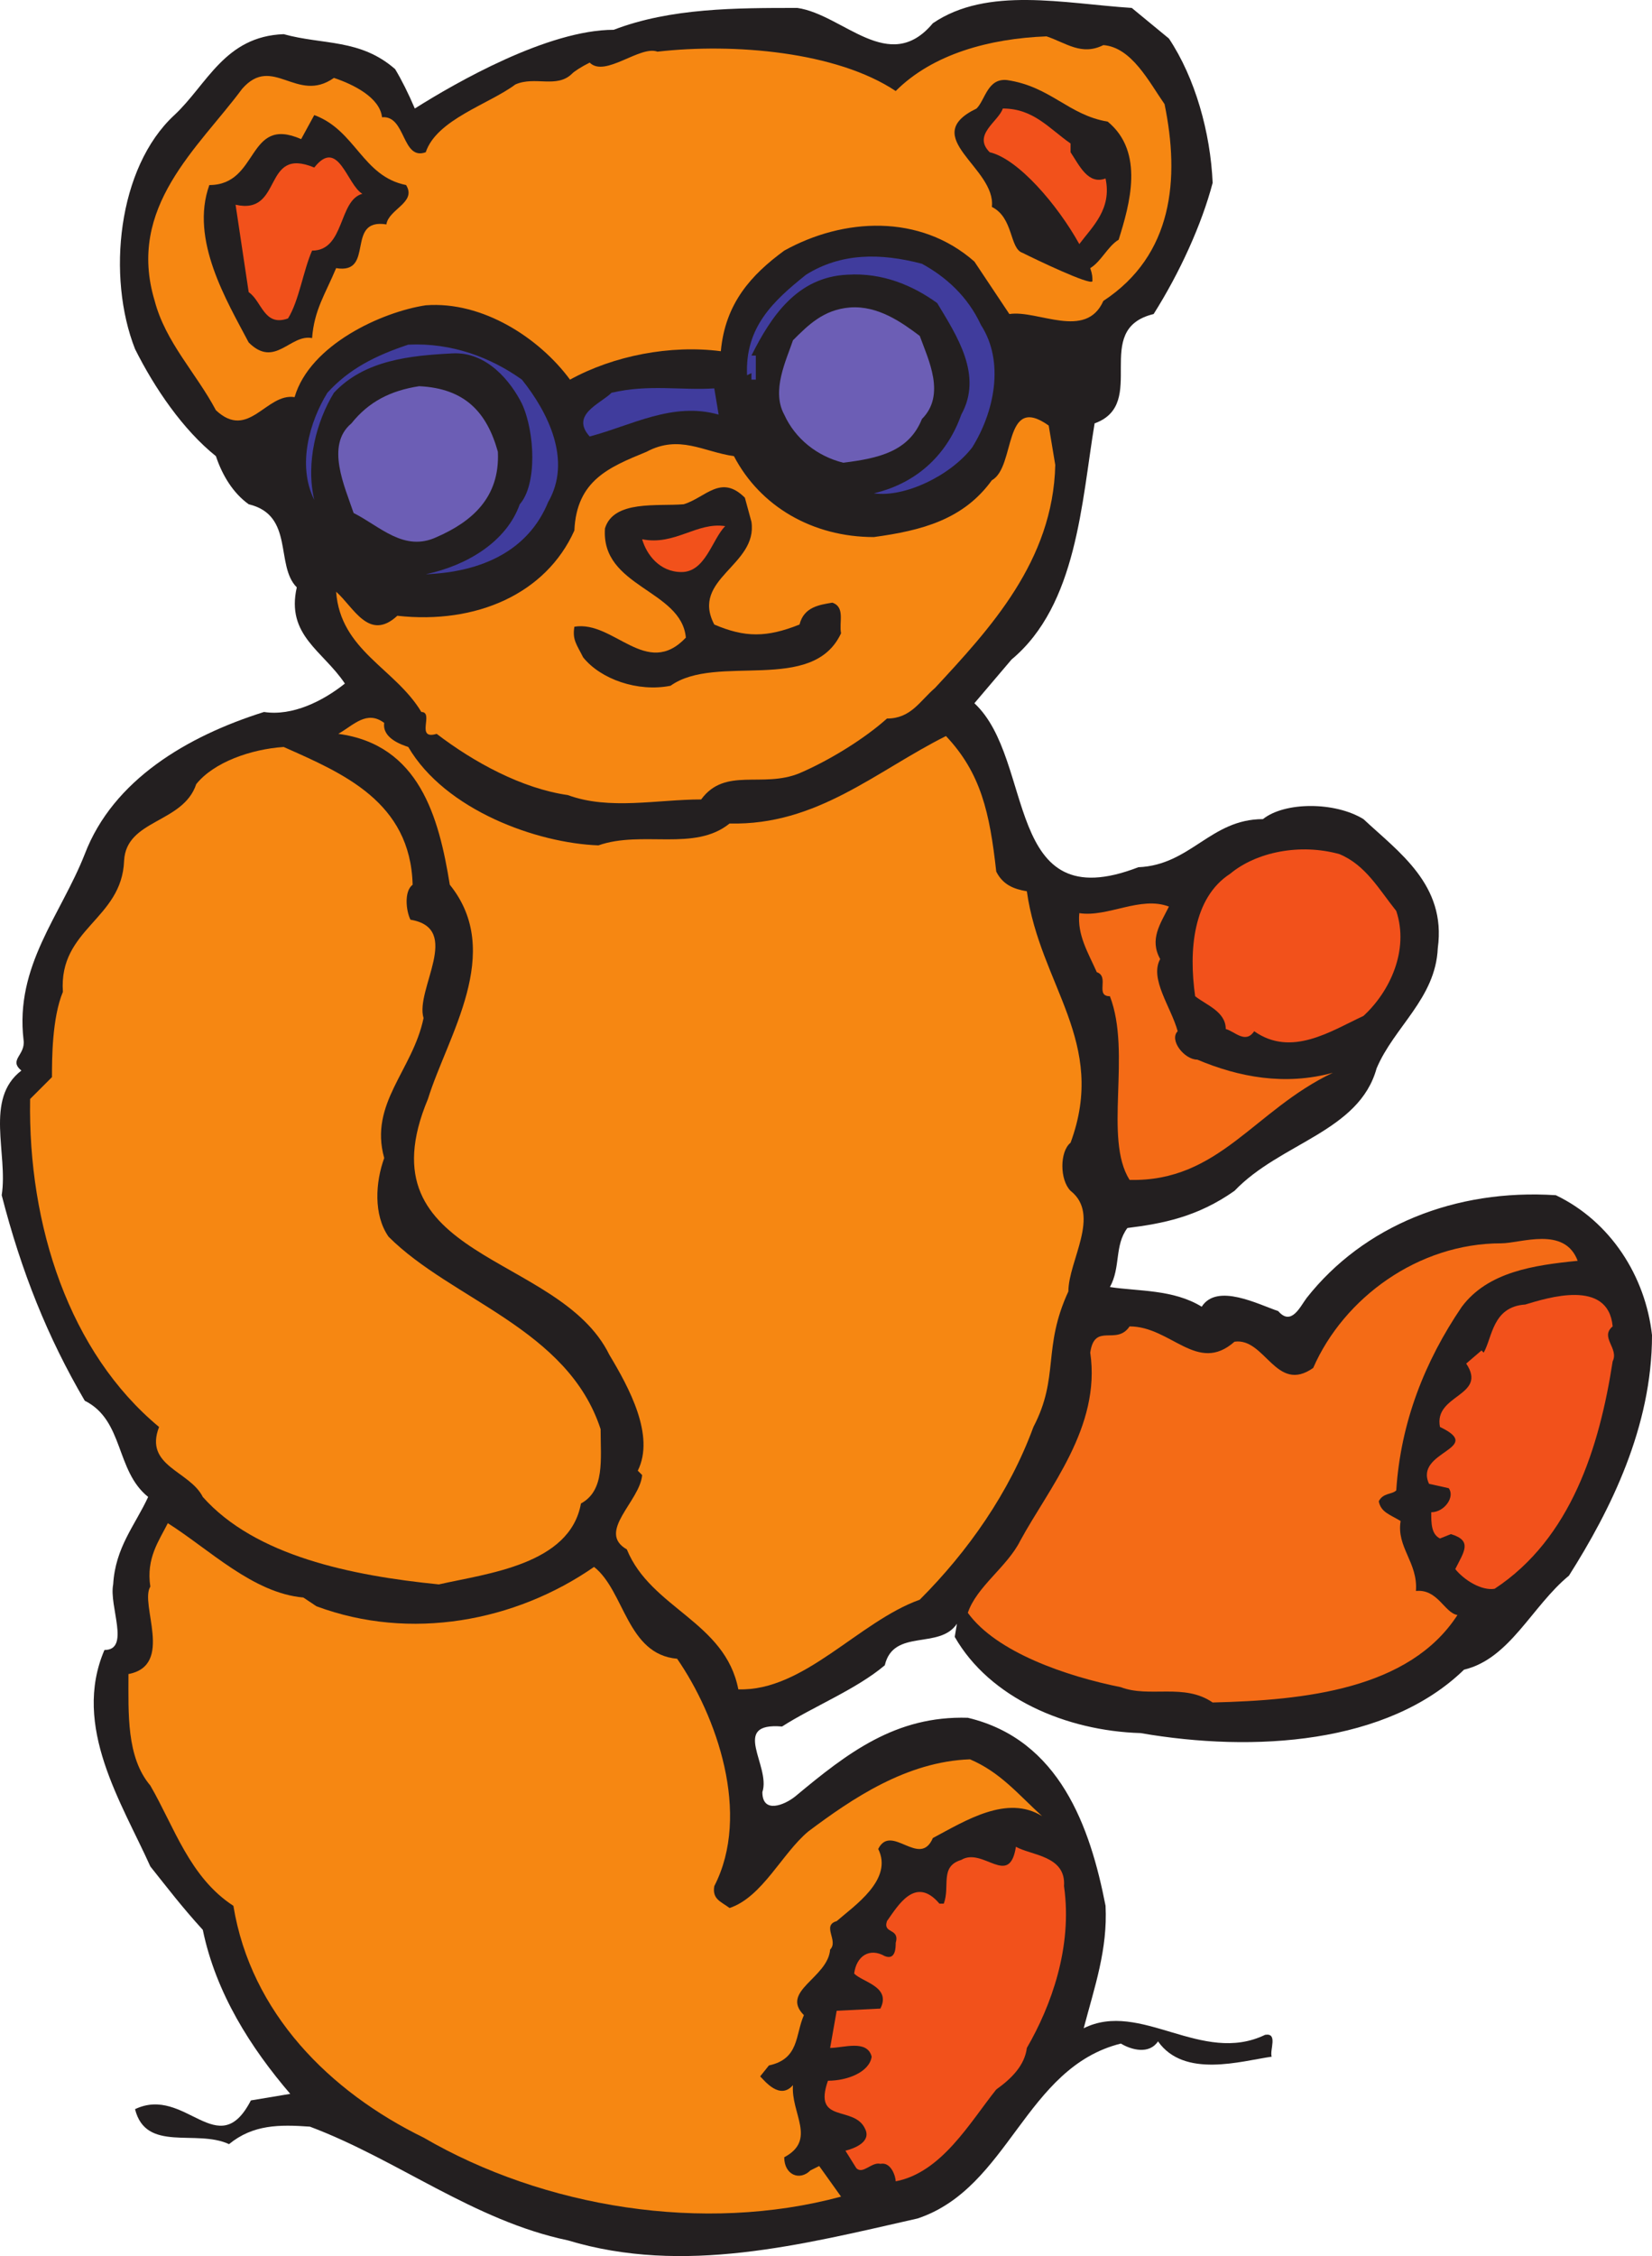
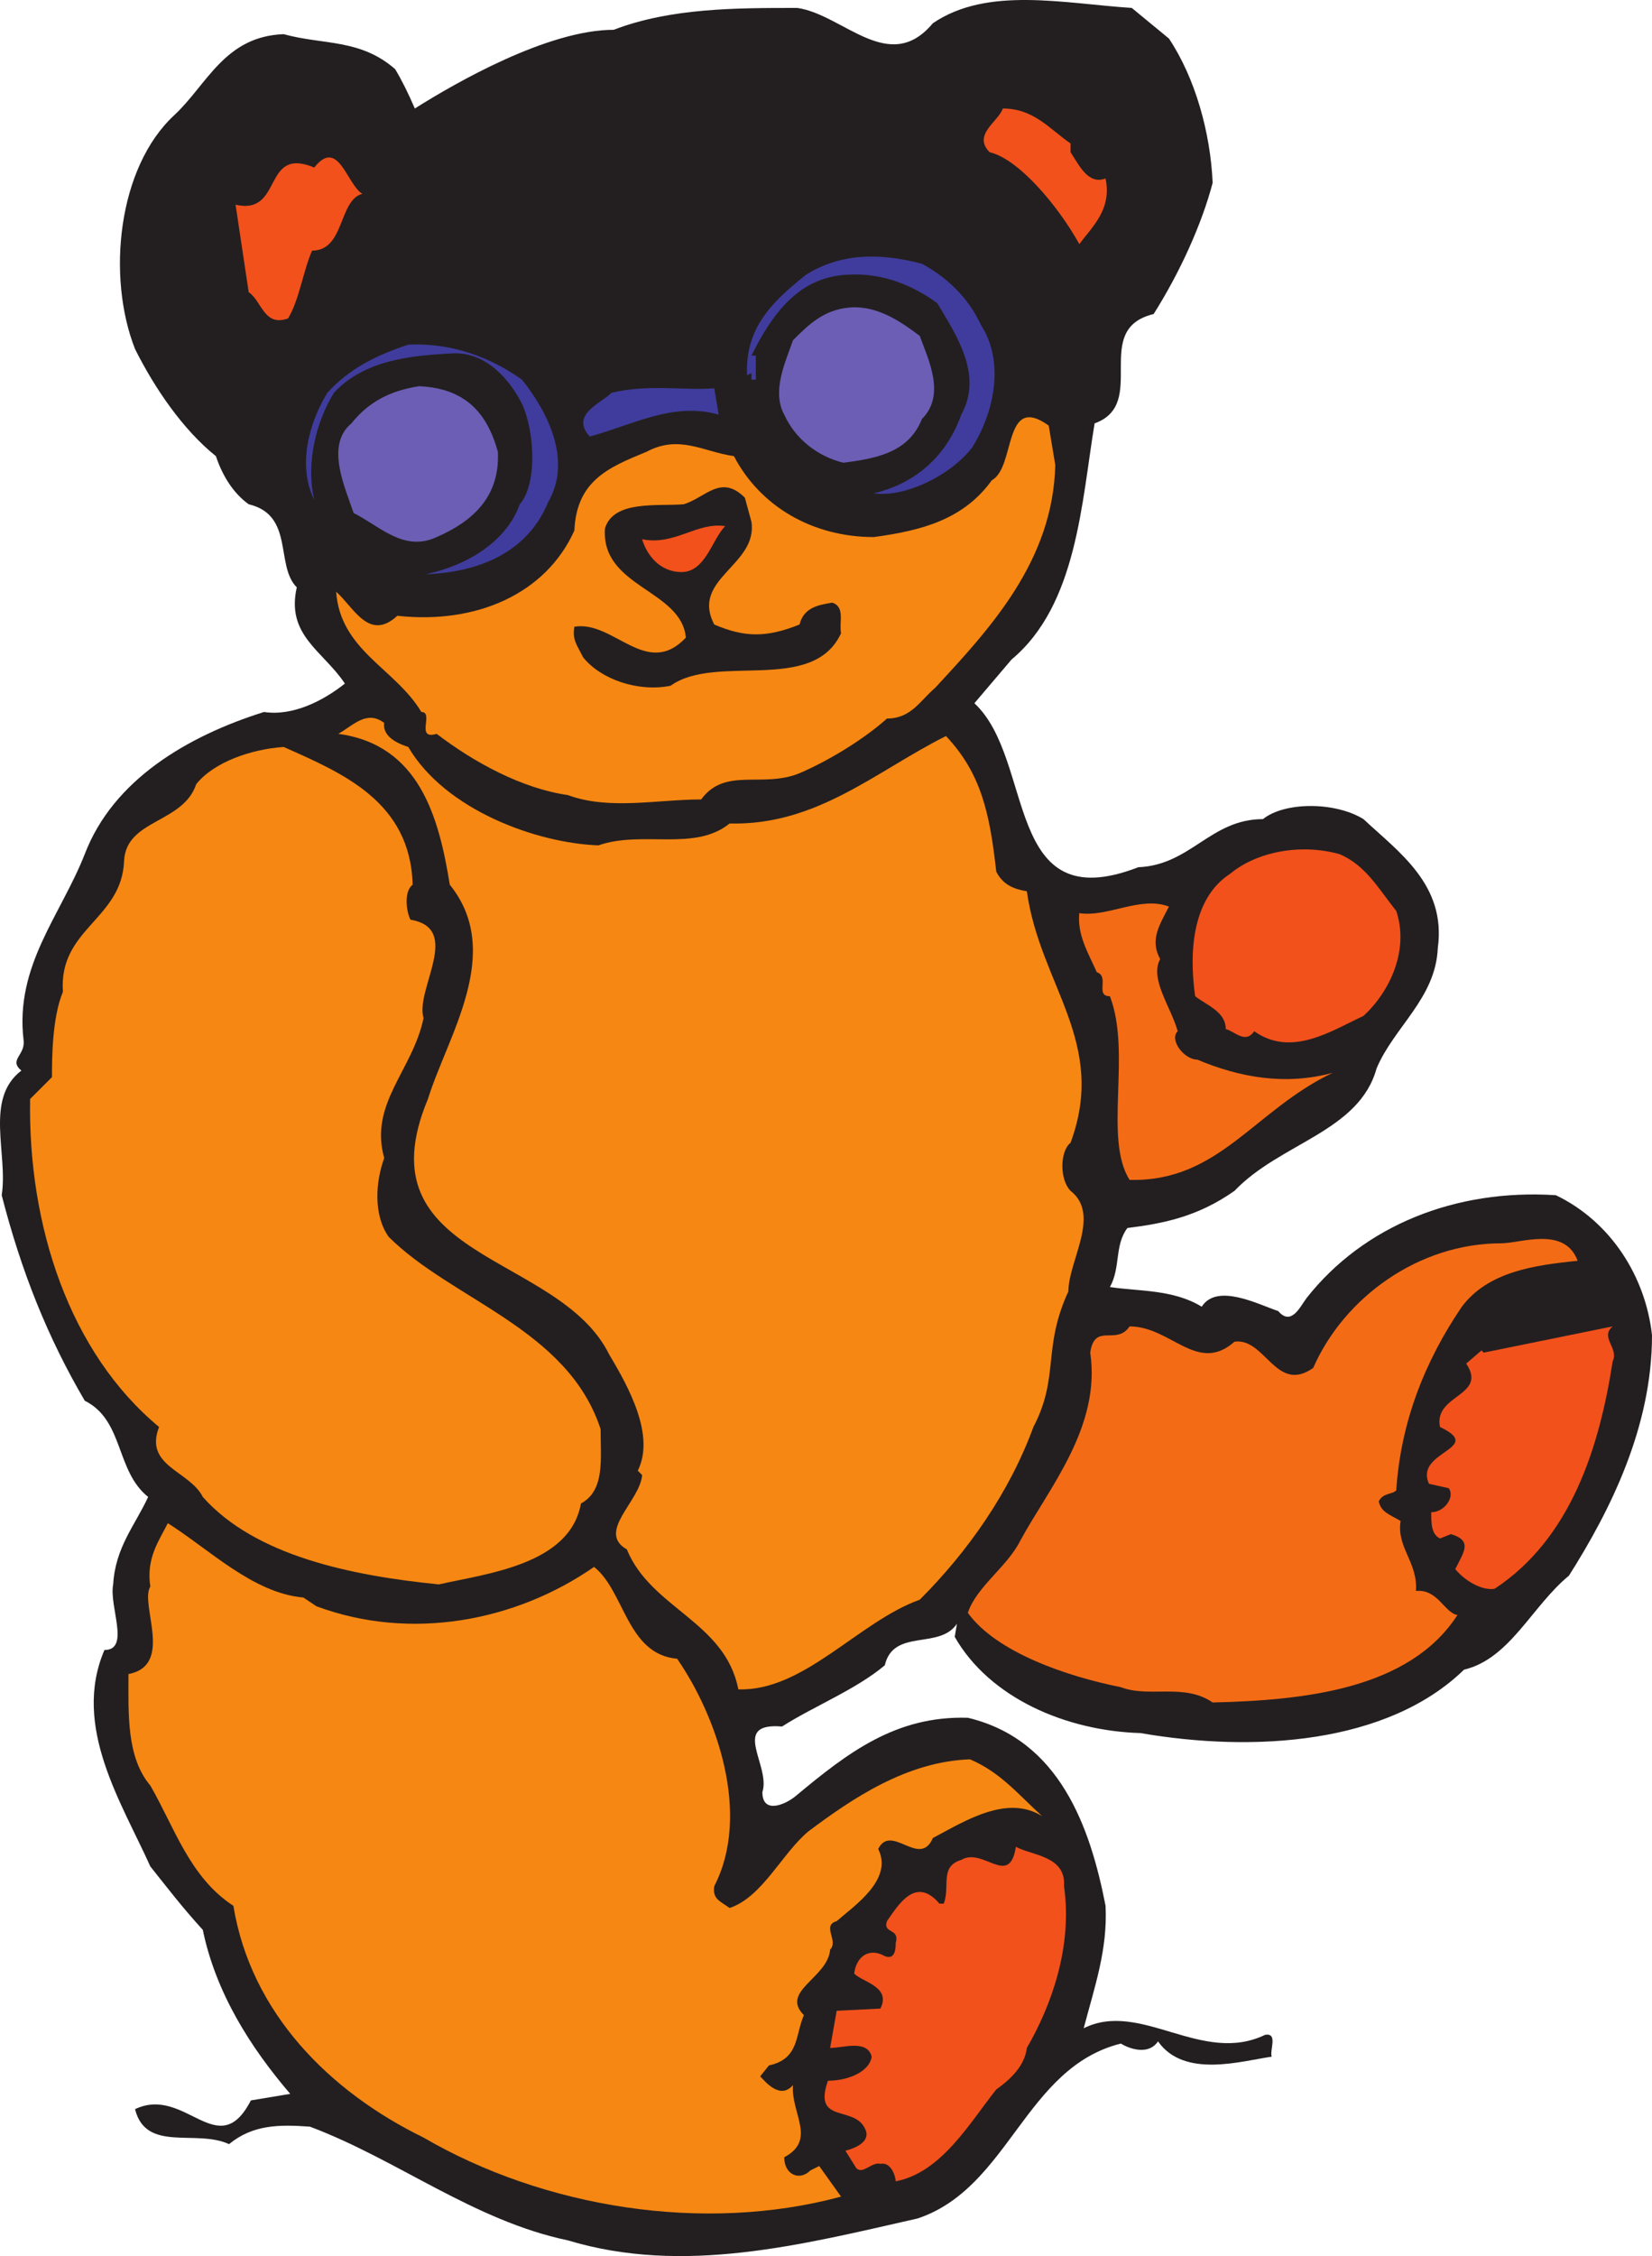
<svg xmlns="http://www.w3.org/2000/svg" width="566.831" height="773.867">
  <path fill="#231f20" fill-rule="evenodd" d="M533.831 409.972c-34.5-2.25-66 10.5-85.5 35.25-2.25 3-5.25 9.75-9.75 4.5-6.75-2.25-21-9.75-26.25-1.5-9.75-6-21.75-5.25-31.5-6.75 3.75-6.75 1.5-14.25 6-20.25 12-1.5 24-3.75 36.75-12.75 15.75-16.5 42.75-20.25 48.75-42 6-14.25 20.25-24 21-41.25 3-21.75-13.5-33-25.5-44.25-9.75-6-27-6-34.5 0-18 0-24.75 15.75-42.75 16.5-46.5 18-35.25-36.75-56.25-56.25l12.75-15c22.5-18.75 24-54 28.5-81 18.75-6.75-1.5-32.25 20.25-37.5 9-14.25 16.5-30.75 20.25-45-.75-17.25-6-36-15-49.5l-12.75-10.5c-23.25-1.5-49.5-7.5-68.25 5.25-15 18-30.75-3-46.5-5.25-21 0-43.5 0-63 7.5-22.5 0-54 18-68.25 27-2.25-5.25-4.5-9.75-6.75-13.5-12-10.5-24.75-8.25-38.25-12-20.25.75-26.25 17.25-37.5 27.75-19.5 18-23.25 55.5-13.5 80.25 6.75 13.5 16.5 27.75 27.75 36.75 2.25 6.75 6 12.75 11.25 16.5 15.75 3.75 9 21 16.5 28.5-3.75 16.5 9 21.75 16.5 33-7.5 6-18 11.25-27.75 9.75-26.25 8.25-51.75 23.25-61.5 48.75-8.25 21-24 38.25-21 63.75.75 5.25-5.25 6.75-.75 10.5-12.75 9.75-4.5 28.5-6.75 42.75 6.75 26.25 15.75 48.75 28.5 70.5 13.5 6.75 10.5 24 21.75 33-4.5 9.75-11.25 17.25-12 30-1.5 7.5 6 22.5-3 22.5-11.25 26.25 6 52.5 15.75 74.25 6 7.5 10.5 13.5 18 21.75 4.5 21.75 16.5 40.5 30 56.25l-13.5 2.25c-11.25 21.75-22.5-5.25-39.75 3 3.75 15 21 6.75 32.25 12 8.25-6.75 17.25-6.75 27.75-6 30 11.25 56.25 32.25 88.5 39 39.75 12 80.25 1.5 120-7.5 31.5-10.5 36.75-51.75 69.75-60 3.75 2.25 9.75 3.75 12.75-.75 9 12.75 28.5 6.75 39 5.25-.75-2.25 2.25-8.25-2.25-7.5-21.75 10.5-42.75-12-62.25-2.25 3.75-14.25 8.25-27 7.5-42-5.25-27-15.75-57-47.25-64.5-24.75-.75-41.25 12-59.25 27-3.75 3-11.25 6-11.25-1.5 3-9-11.25-24 6.75-22.5 10.5-6.75 25.5-12.75 35.25-21 3-12.75 18.75-5.25 24.75-14.25l-.75 4.5c12 21 38.25 32.25 63.75 33 39 6.75 84.75 3.75 111-21.75 15.75-3.75 23.25-21.75 36-32.25 14.25-22.5 28.5-51 28.5-82.5-2.25-20.25-14.25-39-33-48" />
-   <path fill="#f68712" fill-rule="evenodd" d="M269.081 85.972c-11.25 8.25-20.25 18-21.75 34.5-17.25-2.25-36.75 1.5-51.75 9.75-10.5-14.25-30-27-49.5-25.5-15 2.25-39.75 13.5-45 31.5-9.75-1.5-15.75 15-27 4.5-6.75-12.75-17.25-23.25-21-37.5-9.75-32.25 15-52.5 30-72.75 10.5-12 18.75 5.25 31.5-3.75 6.75 2.25 15.75 6.75 16.5 13.5 8.25-.75 6.75 15 15 12 3.75-11.25 21.75-16.5 30.75-23.25 6.75-3 14.25 1.5 19.5-3.75.75-.75 3-2.25 6-3.75 5.25 5.25 17.25-6 23.25-3.75 26.25-3 61.5 0 81.75 13.5 12.75-12.75 32.25-18 51.75-18.75 6.75 2.25 12 6.75 19.5 3 9.75.75 15.75 12.75 21 20.25 5.25 25.5 3 51.75-21 67.5-6 13.5-22.5 3-32.25 4.5l-12-18c-18.75-16.5-45-15-65.25-3.75" />
  <path fill="#231f20" fill-rule="evenodd" d="M380.081 41.722c-13.5-2.25-19.5-12-34.5-14.25-6.75-.75-7.5 6.75-10.5 9.75-20.25 9.75 6.75 20.25 5.25 33.75 7.5 3.75 6 14.25 10.5 15.75 4.5 2.25 23.25 11.25 24 9.75 0-1.5 0-2.25-.75-4.5 3.75-2.25 6-7.5 9.75-9.75 3.75-12 9-30-3.75-40.5" />
  <path fill="#f2511b" fill-rule="evenodd" d="M370.331 83.722c-7.5-13.5-21-29.25-30.75-31.5-6-6 3-10.5 4.5-15 10.5 0 15.75 6.75 23.25 12v3c3 4.5 6 11.25 12 9 2.25 10.5-4.5 16.5-9 22.5" />
  <path fill="#231f20" fill-rule="evenodd" d="M139.331 63.472c3.75 6-6 8.25-6.75 13.5-14.25-2.25-3.75 17.25-17.25 15-3.75 9-7.5 14.25-8.25 24-7.5-1.5-12.75 10.5-21.75 1.5-7.5-14.25-20.25-35.25-13.5-54 17.25 0 12.75-24 31.5-15.75l4.5-8.25c14.25 5.25 16.5 21 31.5 24" />
  <path fill="#f2511b" fill-rule="evenodd" d="M124.331 66.472c-8.25 2.25-6 19.5-17.25 19.5-3 6.75-4.5 17.25-8.25 23.25-8.25 3-9-6-13.5-9l-4.5-30c16.5 3.75 9-20.25 27-12.75 8.25-10.5 11.25 6 16.5 9" />
  <path fill="#403c9d" fill-rule="evenodd" d="M336.581 111.472c8.25 12.75 4.5 30-3 42-7.5 9.75-23.25 17.25-33.75 15.75 15.75-3.75 25.5-14.25 30-27 7.5-13.5-1.5-27-8.25-38.25-8.25-6-18.75-10.5-30.75-9.75-17.25.75-26.25 14.25-33 27.75h1.5v8.25h-1.5v-2.25l-1.5.75c-.75-16.5 9-25.5 20.25-34.5 12-7.5 25.5-7.5 39.75-3.75 8.25 4.5 15.75 11.25 20.25 21" />
  <path fill="#6c5eb5" fill-rule="evenodd" d="M315.581 115.222c3 8.25 9 20.25.75 28.5-4.5 11.25-15 13.5-27 15-9-2.25-16.5-8.25-20.25-16.5-4.5-8.25.75-18.75 3-25.5 5.25-5.25 10.5-10.5 19.5-11.25 9.75-.75 18 5.25 24 9.75" />
  <path fill="#403c9d" fill-rule="evenodd" d="M179.081 130.222c9 11.25 17.25 27.75 9 42-6.75 16.5-22.5 24-42 24.75 14.25-3 27.75-11.25 32.25-24 6-6.75 5.25-24.75.75-34.5-3.75-7.5-12-18-24-17.25-14.25.75-30 2.25-40.5 13.5-6 9.75-9.75 24-6.75 36.75-6-12-1.5-27 4.5-36.75 7.5-8.25 16.5-12.75 27.75-16.5 15-.75 28.5 4.5 39 12" />
  <path fill="#6c5eb5" fill-rule="evenodd" d="M170.831 154.972c.75 15.75-9 24-21 29.25-11.25 5.25-19.5-3.75-28.5-8.25-3-9-9.75-23.25-.75-30.75 6-7.5 13.5-11.25 23.25-12.75 15.75.75 23.25 9 27 22.5" />
  <path fill="#403c9d" fill-rule="evenodd" d="m245.081 133.222 1.5 9c-15.75-4.5-30 3.75-44.25 7.5-6.75-7.5 3.75-11.25 7.5-15 12.75-3 24-.75 35.25-1.5" />
  <path fill="#f68712" fill-rule="evenodd" d="M362.081 159.472c-.75 33-22.5 56.25-41.25 76.5-5.25 4.5-8.25 10.5-16.5 10.5-7.5 6.75-19.5 14.25-30 18.75-12.75 5.25-25.5-2.25-33.75 9-15 0-31.5 3.75-45.75-1.5-15.75-2.25-32.25-11.25-45-21-7.5 2.25-.75-7.5-5.25-7.5-9-15-27.75-21-29.25-41.25 6 5.25 11.25 17.25 21 8.25 27 3 51-7.5 60.75-29.25.75-17.25 12-21.75 24.75-27 11.25-6 19.5 0 30 1.5 9 17.25 27 27.75 48 27.75 16.5-2.25 30.75-6 40.5-19.5 8.25-4.5 3.75-30 19.5-18.75l2.25 13.5" />
  <path fill="#231f20" fill-rule="evenodd" d="M257.831 178.972c2.25 15-21 19.5-12.75 35.25 10.5 4.5 18 4.5 29.25 0 1.5-6 6.75-6.75 11.25-7.5 4.5 1.5 2.25 6.75 3 10.5-9.75 21-42.75 6.75-58.5 18-11.25 2.25-24-2.25-30-9.75-2.25-4.5-3.75-6-3-10.5 13.5-2.25 24.75 18 38.25 3.75-1.5-16.5-29.25-17.25-27.75-37.5 3-9.75 18-7.5 27-8.25 7.5-2.25 12.75-10.5 21-2.25l2.25 8.25" />
  <path fill="#f2511b" fill-rule="evenodd" d="M248.831 180.472c-4.5 4.5-6.75 15.75-15 15.75-7.5 0-12-6-13.5-11.25 11.25 2.25 18.75-6 28.5-4.5" />
  <path fill="#f68712" fill-rule="evenodd" d="M140.081 256.222c12.75 21.75 44.25 33 65.25 33.75 15-5.25 33 2.25 45-7.5 30 .75 50.25-18 74.25-30 12 12.75 15 26.25 17.25 46.5 2.25 4.5 6 6 10.5 6.75 4.5 32.25 27.75 51.75 15 86.25-3.75 3-3.75 12.75 0 16.5 10.5 8.25-.75 24-.75 34.5-9 19.5-3 29.25-12 46.5-8.25 22.5-22.5 42.75-39 59.25-21 7.5-39.75 31.5-62.25 30.75-4.5-23.25-30-27.75-38.25-48-10.5-6 4.5-16.5 5.25-25.5l-1.5-1.5c6-12-3-28.5-9.75-39.75-17.25-35.25-85.5-32.25-62.25-87.75 6.75-21.75 26.25-50.25 7.5-73.5-3.75-23.25-10.5-48-38.25-51.75 5.25-3 9.75-8.25 15.75-3.75-.75 5.25 6 7.5 8.25 8.25" />
  <path fill="#f68712" fill-rule="evenodd" d="M141.581 303.472c-3 2.25-2.25 9-.75 12 18 3 1.5 24 4.5 33.75-3.75 18-18.75 29.25-13.5 48-3 8.25-3.75 19.5 1.5 27 21.75 21.75 61.5 31.5 72.75 66 0 10.5 1.5 21-6.75 25.5-3.75 21-32.25 24-48.75 27.75-30-3-63-9.75-81-30-4.5-9-20.25-10.5-15-24-30.75-25.5-45-69-44.25-112.5l7.5-7.5c0-6 0-20.25 3.75-29.25-1.5-21.75 20.25-24.75 21-45 .75-14.25 20.25-12.75 24.75-26.25 6-7.5 18.75-12 30-12.75 20.25 9 43.5 18.75 44.25 47.25" />
  <path fill="#f2511b" fill-rule="evenodd" d="M479.081 312.472c4.5 13.5-2.25 27.75-11.25 36-11.25 5.25-24.75 14.25-37.5 5.25-3 4.5-6.75 0-9.75-.75 0-6-6.75-8.25-10.5-11.25-2.25-15.75-.75-33.75 12-42 9-7.5 24-10.5 37.5-6.75 9 3.75 13.5 12 19.5 19.5" />
  <path fill="#f46b16" fill-rule="evenodd" d="M401.081 310.972c-3 6-6.75 11.25-3 18-3.75 6.75 3.75 16.5 6 24.75-3 3 2.25 9.75 6.75 9.75 14.25 6 30 9 46.5 4.5-27 12.75-39 37.5-69.75 36.75-9-14.25.75-43.5-6.75-63-5.25 0 0-6.75-4.5-8.25-3-6.75-6.75-12.75-6-20.25 9.75 1.5 21-6 30.75-2.25m140.25 121.5c-15 1.5-30.75 3.75-39.75 15.75-12.75 18.75-21 39.75-22.5 63-1.5 1.5-4.5.75-6 3.75.75 3.75 3.75 4.5 7.5 6.75-1.5 9 6 14.25 5.25 24 7.5-.75 9.75 7.5 14.25 8.25-16.5 25.5-52.5 29.25-84 30-9.75-6.75-21.75-1.5-31.5-5.25-18.75-3.75-42.75-12-52.5-25.5 3-9 13.5-15.75 18-24.75 9.75-18 27.75-39 24-64.5 1.5-10.5 9-2.25 13.5-9 14.25 0 23.25 16.5 36 5.25 10.5-1.5 14.25 18 27 9 10.5-24 36-42.75 64.5-42.75 6.75 0 21.75-6 26.25 6" />
-   <path fill="#f2511b" fill-rule="evenodd" d="M553.331 454.972c-4.5 3.75 2.25 7.5 0 12-4.5 29.25-14.25 60.75-40.5 78-4.5.75-10.5-3-13.5-6.75 3-6 6-9.75-1.5-12l-3.75 1.5c-3-1.5-3-5.25-3-9 4.5 0 8.25-5.25 6-8.25l-6.75-1.5c-5.25-11.25 19.5-12 3.75-19.5-2.25-11.25 16.5-10.5 9-21.75l5.25-4.5.75.75c3-5.25 3-15.75 14.25-16.5 7.5-2.25 28.5-9 30 7.5" />
+   <path fill="#f2511b" fill-rule="evenodd" d="M553.331 454.972c-4.5 3.75 2.25 7.5 0 12-4.5 29.25-14.25 60.75-40.5 78-4.5.75-10.5-3-13.5-6.75 3-6 6-9.75-1.5-12l-3.75 1.5c-3-1.5-3-5.25-3-9 4.5 0 8.25-5.25 6-8.25l-6.75-1.5c-5.25-11.25 19.5-12 3.75-19.5-2.25-11.25 16.5-10.5 9-21.75l5.25-4.5.75.75" />
  <path fill="#f68712" fill-rule="evenodd" d="m104.081 547.972 4.5 3c32.25 12 68.25 5.25 95.25-13.5 10.5 8.25 11.25 30 28.5 31.5 13.5 19.5 25.5 53.25 12.75 78-.75 4.5 2.25 5.25 5.25 7.5 11.25-3.75 18-18.75 27-26.25 15-11.25 33.75-24 55.5-24.75 10.5 4.5 16.5 12 24.75 19.5-12-7.5-26.25 1.5-37.5 7.5-4.5 10.5-14.25-5.25-18.75 3.75 5.25 10.5-8.25 19.5-14.25 24.75-5.25 1.5.75 6.75-2.25 9.75-.75 9.75-17.25 14.25-9 22.5-3 6.75-1.5 15-12 17.25l-3 3.75c1.5 1.5 6.75 8.25 11.25 3-.75 9.75 8.25 18.75-3 24.75 0 6 5.25 8.25 9 4.5l3-1.5 7.5 10.5c-47.25 12.75-102 3.75-143.25-20.25-32.25-15.75-59.25-42.75-65.25-79.5-15-9.75-20.25-27-28.5-41.25-8.25-9.75-7.5-24.75-7.5-38.25 15.75-3 3.75-24 7.5-30-1.5-9.75 3-15.75 6-21.75 14.25 9 29.25 24 46.5 25.5" />
  <path fill="#f2511b" fill-rule="evenodd" d="M365.081 646.972c3 21-4.5 41.25-12.75 55.5-.75 6-5.25 10.5-10.5 14.25-9 11.25-18.75 28.5-34.5 31.5 0-1.5-1.5-6.75-5.25-6-3-.75-6 3.75-8.25 1.5l-3.75-6c3-.75 9-3 6.75-7.5-3.75-8.25-18-1.5-12.75-16.5 6.75 0 14.25-3 15-8.25-1.5-6-9.75-3-14.25-3l2.25-12.75 15-.75c3.75-7.5-6-9-9-12 .75-6 5.25-9 10.5-6 3.75 1.5 3.75-3 3.75-4.5 1.5-5.25-4.5-3-3-7.5 3.75-5.25 9.75-15.75 18-6h1.5c2.25-6-1.5-12.75 6-15 7.5-4.5 16.5 9.75 18.75-4.5 5.25 3 17.25 3 16.5 13.5" />
</svg>